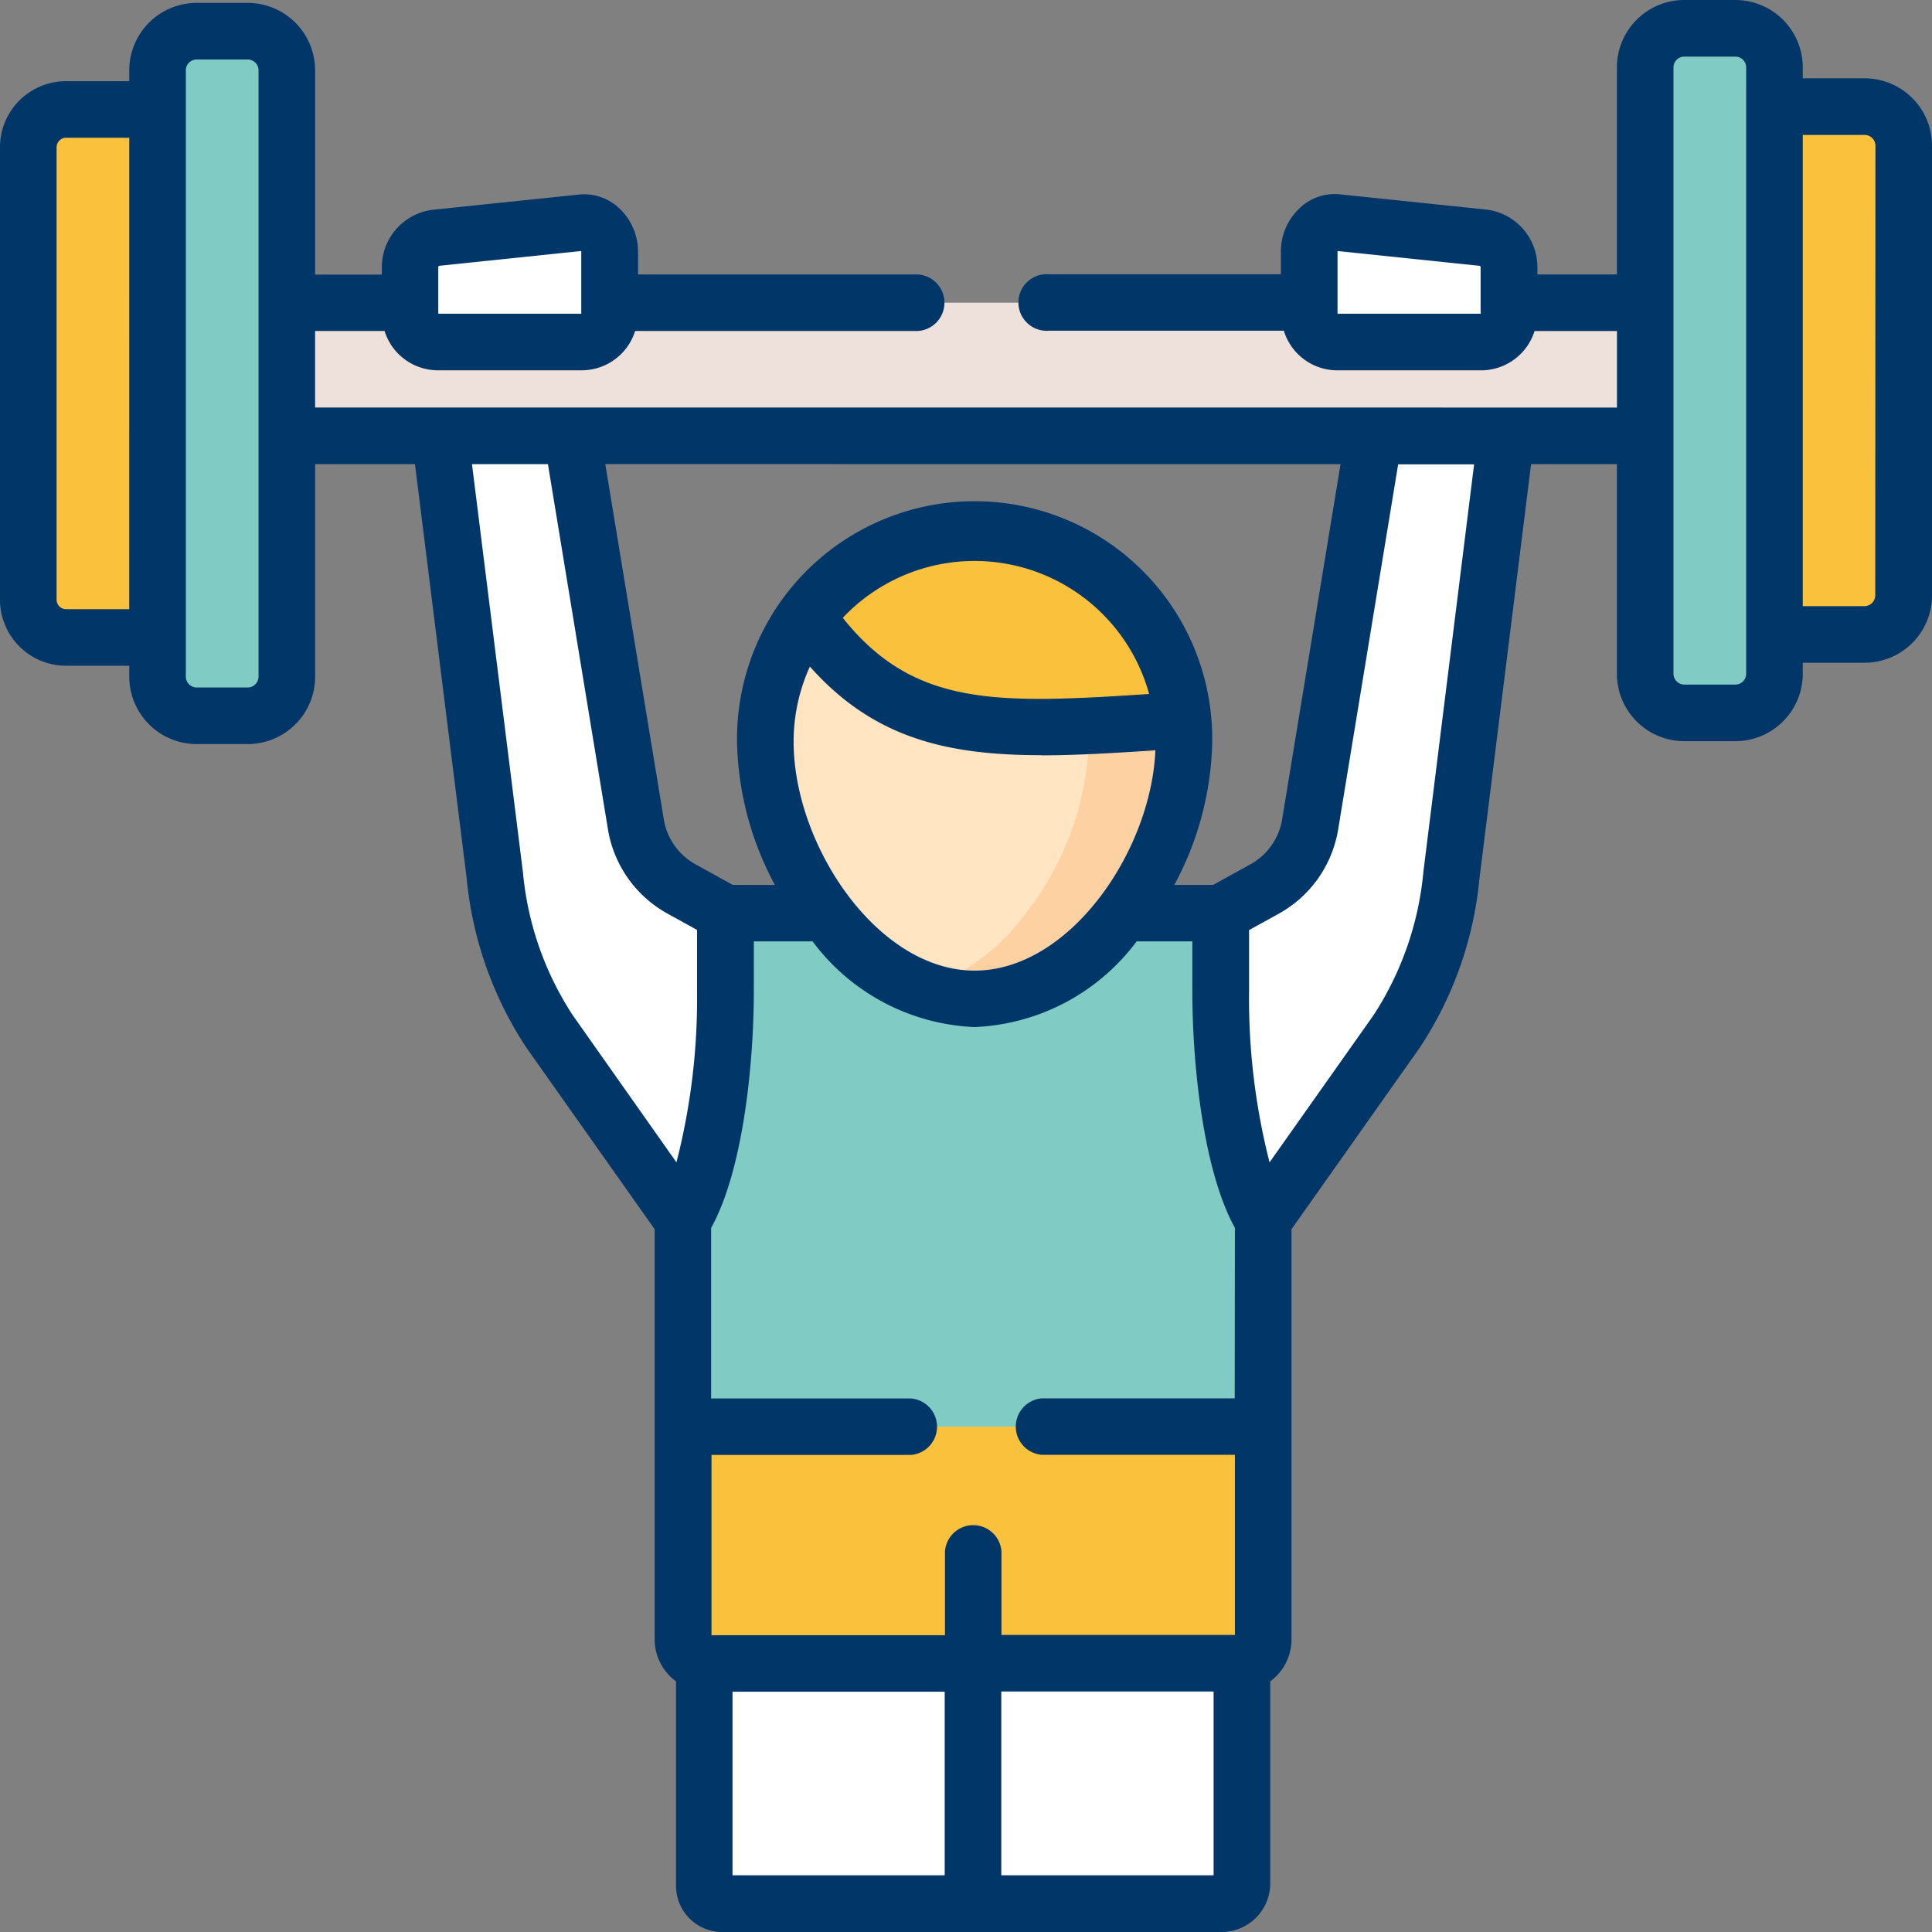
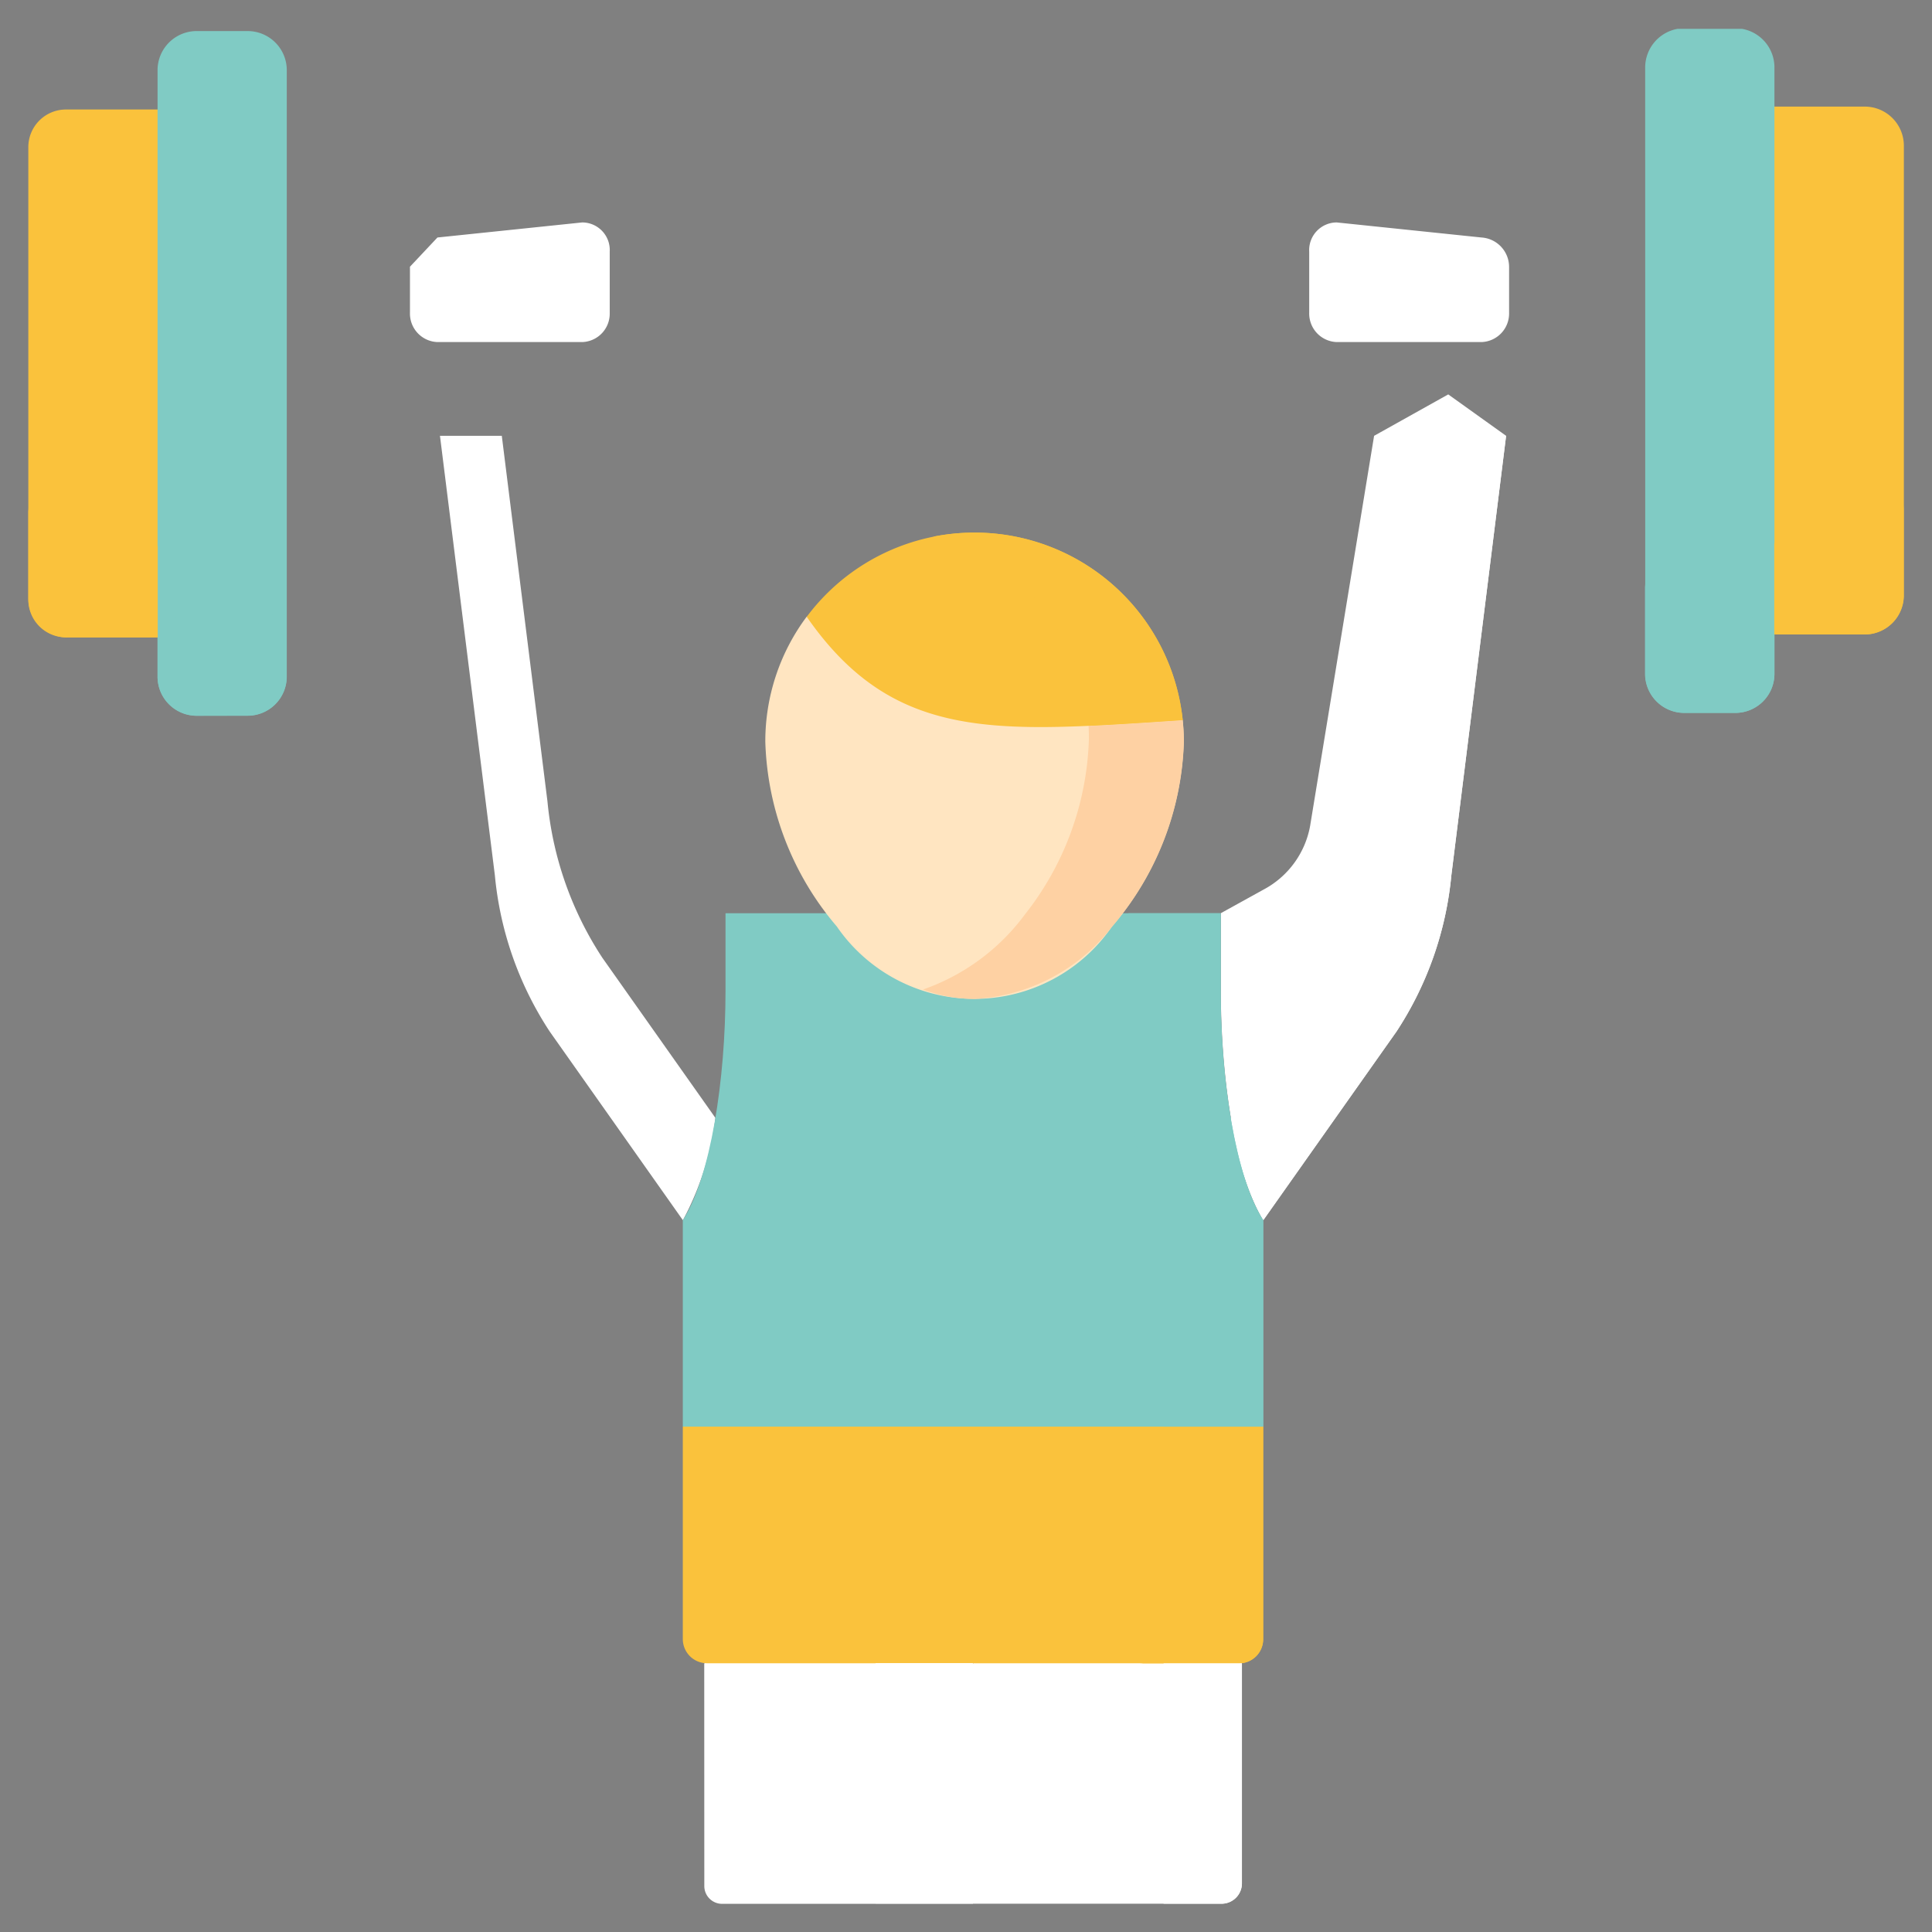
<svg xmlns="http://www.w3.org/2000/svg" width="51.307" height="51.307" viewBox="0 0 51.307 51.307">
  <rect x="0" y="0" width="51.307" height="51.307" fill="#808080" stroke="none" />
  <g data-name="Group 10916">
-     <path data-name="Path 222987" d="M123.04 117.657a2.4 2.4 0 0 1-1.239-1.687l-1.708-10.37-1.648-1.1-1.858 1.1 1.458 11.672a9.087 9.087 0 0 0 1.458 4.15l3.535 5.008c.739-1.148 1.134-3.733 1.134-6.093v-2.059z" transform="translate(-104.904 -94.03)" style="fill-rule:evenodd;fill:#fff" />
-   </g>
+     </g>
  <g data-name="Group 10917">
    <path data-name="Path 222988" d="M328.143 121.426a9.121 9.121 0 0 0 1.458-4.15l1.455-11.672-1.537-1.1-1.969 1.1-1.7 10.365a2.4 2.4 0 0 1-1.239 1.687l-1.131.625v2.059c0 2.361.392 4.945 1.131 6.093z" transform="translate(-291.059 -94.03)" style="fill-rule:evenodd;fill:#fff" />
  </g>
  <g data-name="Group 10918">
    <path data-name="Path 222989" d="m119.442 125.212-1.213-9.712h-1.642l1.458 11.672a9.087 9.087 0 0 0 1.458 4.15l3.535 5.008a7.74 7.74 0 0 0 .864-2.716l-3-4.249a9.116 9.116 0 0 1-1.46-4.153z" transform="translate(-104.903 -103.926)" style="fill-rule:evenodd;fill:#fff" />
  </g>
  <g data-name="Group 10919">
    <path data-name="Path 222990" d="m330.6 125.212 1.211-9.712h1.642L332 127.172a9.12 9.12 0 0 1-1.458 4.15L327 136.33a7.741 7.741 0 0 1-.864-2.716l3-4.249a9.15 9.15 0 0 0 1.464-4.153z" transform="translate(-293.457 -103.926)" style="fill-rule:evenodd;fill:#fff" />
  </g>
  <g data-name="Group 10920">
    <path data-name="Path 222991" d="m186.626 425.3 2.978-1.727 4.16 1.727v6.383H187.1a.472.472 0 0 1-.472-.472z" transform="translate(-167.924 -381.124)" style="fill-rule:evenodd;fill:#fff" />
  </g>
  <g data-name="Group 10921">
    <path data-name="Path 222992" d="m250.355 427.338 3.572-1.5 3.569 1.5v5.843a.541.541 0 0 1-.54.54h-6.6l-.835-3.184z" transform="translate(-224.515 -383.165)" style="fill-rule:evenodd;fill:#fff" />
  </g>
  <g data-name="Group 10922">
    <path data-name="Path 222993" d="M180.955 362.056v5.644a.643.643 0 0 0 .642.639h14.131a.64.64 0 0 0 .639-.639v-5.647l-7.5-1.784z" transform="translate(-162.822 -324.169)" style="fill:#fac23c;fill-rule:evenodd" />
  </g>
  <g data-name="Group 10923">
    <path data-name="Path 222994" d="M302.593 378.074v5.647a.643.643 0 0 1-.642.639h2.649a.64.64 0 0 0 .639-.639v-5.647z" transform="translate(-271.693 -340.187)" style="fill:#fac23c;fill-rule:evenodd" />
  </g>
  <g data-name="Group 10924">
    <path data-name="Path 222995" d="M180.955 250.164v5.482h15.413v-5.482c-.739-1.148-1.131-3.733-1.131-6.093v-2.059h-13.148v2.059c0 2.361-.395 4.946-1.134 6.093z" transform="translate(-162.822 -217.76)" style="fill:#80cbc4;fill-rule:evenodd" />
  </g>
  <g data-name="Group 10925">
    <path data-name="Path 222996" d="M298.18 250.164v5.482h2.646v-5.482c-.739-1.148-1.131-3.733-1.131-6.093v-2.059h-2.449a6.838 6.838 0 0 1-.2.25v1.809c0 2.361.395 4.946 1.134 6.093z" transform="translate(-267.279 -217.76)" style="fill:#80cbc4;fill-rule:evenodd" />
  </g>
  <g data-name="Group 10926">
    <path data-name="Path 222997" d="M7.5 30.015v12.018a1 1 0 0 0 1 1h3.435V29.015H8.5a1 1 0 0 0-1 1z" transform="translate(-6.748 -26.107)" style="fill:#fac23c;fill-rule:evenodd" />
  </g>
  <g data-name="Group 10927">
    <path data-name="Path 222998" d="M460.264 28.249v14.018h3.4a1.039 1.039 0 0 0 1.037-1.037V29.286a1.039 1.039 0 0 0-1.037-1.037h-3.4z" transform="translate(-414.141 -25.418)" style="fill:#fac23c;fill-rule:evenodd" />
  </g>
  <g data-name="Group 10928">
-     <path data-name="Path 222999" d="M58.882 83.746h39.506v-3.537H58.882z" transform="translate(-52.981 -72.171)" style="fill:#eee1dc;fill-rule:evenodd" />
-   </g>
+     </g>
  <g data-name="Group 10929">
    <path data-name="Path 223000" d="M202.818 159.069a7.909 7.909 0 0 0 1.9 4.906 4.435 4.435 0 0 0 7.306 0 7.913 7.913 0 0 0 1.907-4.906 5.5 5.5 0 0 0-.031-.577c-3.555-4.321-6.308-4.082-9.985-2.744a5.532 5.532 0 0 0-1.097 3.321z" transform="translate(-182.494 -139.369)" style="fill:#ffe5c1;fill-rule:evenodd" />
  </g>
  <g data-name="Group 10930">
    <path data-name="Path 223001" d="M213.792 143.39c2.344 3.375 5.118 3.059 9.985 2.744a5.559 5.559 0 0 0-9.985-2.744z" transform="translate(-192.368 -127.01)" style="fill:#fac23c;fill-rule:evenodd" />
  </g>
  <g data-name="Group 10931">
    <path data-name="Path 223002" d="M249.019 191.35a7.881 7.881 0 0 1-1.694 4.65 5.69 5.69 0 0 1-2.711 2 3.925 3.925 0 0 0 1.37.25 4.925 4.925 0 0 0 3.651-1.92c.094-.105.182-.216.267-.329a7.872 7.872 0 0 0 1.64-4.576 5.5 5.5 0 0 0-.031-.577c-.9.06-1.733.116-2.5.151.006.115.008.231.008.351z" transform="translate(-220.102 -171.722)" style="fill:#fed1a3;fill-rule:evenodd" />
  </g>
  <g data-name="Group 10932">
    <path data-name="Path 223003" d="M250.029 142.961a5.537 5.537 0 0 1 1.381 3.323c.767-.034 1.6-.091 2.5-.151a5.555 5.555 0 0 0-5.527-4.98 5.631 5.631 0 0 0-1.1.108 5.55 5.55 0 0 1 2.746 1.7z" transform="translate(-222.501 -127.009)" style="fill:#fac23c;fill-rule:evenodd" />
  </g>
  <g data-name="Group 10933">
    <path data-name="Path 223004" d="M41.754 10.345v15.064a1.039 1.039 0 0 0 1.037 1.037h1.358a1.039 1.039 0 0 0 1.037-1.037V9.3a1.039 1.039 0 0 0-1.037-1.037h-1.358A1.039 1.039 0 0 0 41.754 9.3z" transform="translate(-37.57 -7.438)" style="fill:#80cbc4;fill-rule:evenodd" />
  </g>
  <g data-name="Group 10934">
    <path data-name="Path 223005" d="M435.991 15.11v9.661a1.039 1.039 0 0 0 1.037 1.037h1.358a1.039 1.039 0 0 0 1.037-1.037V8.665a1.04 1.04 0 0 0-.861-1.023h-1.711a1.043 1.043 0 0 0-.861 1.023z" transform="translate(-392.3 -6.876)" style="fill:#80cbc4;fill-rule:evenodd" />
  </g>
  <g data-name="Group 10935">
    <path data-name="Path 223006" d="M438.387 157.827a1.039 1.039 0 0 0 1.037-1.037v-2.426a1.039 1.039 0 0 1-1 1.037h-1.4a1.039 1.039 0 0 1-1.037-1.037v2.426a1.039 1.039 0 0 0 1.037 1.037z" transform="translate(-392.301 -138.895)" style="fill:#80cbc4;fill-rule:evenodd" />
  </g>
  <g data-name="Group 10936">
    <path data-name="Path 223007" d="M472.641 137.074a1.039 1.039 0 0 0 1.037-1.037v-2.423a1.039 1.039 0 0 1-1.037 1.037h-2.4v2.423h2.4z" transform="translate(-423.123 -120.225)" style="fill:#fac23c;fill-rule:evenodd" />
  </g>
  <g data-name="Group 10937">
    <path data-name="Path 223008" d="M42.791 158.591a1.039 1.039 0 0 1-1.037-1.037v-2.426a1.038 1.038 0 0 0 1 1.037H44.146a1.042 1.042 0 0 0 1.037-1.04v2.426a1.039 1.039 0 0 1-1.037 1.037z" transform="translate(-37.57 -139.583)" style="fill:#80cbc4;fill-rule:evenodd" />
  </g>
  <g data-name="Group 10938">
    <path data-name="Path 223009" d="M8.537 137.842A1.042 1.042 0 0 1 7.5 136.8v-2.423a1.039 1.039 0 0 0 1.037 1.037h2.4v2.426h-2.4z" transform="translate(-6.748 -120.913)" style="fill:#fac23c;fill-rule:evenodd" />
  </g>
  <g data-name="Group 10939">
    <path data-name="Path 223010" d="M232.025 440.8h2.589v6.383h-2.589z" transform="translate(-208.774 -396.632)" style="fill-rule:evenodd;fill:#fff" />
  </g>
  <g data-name="Group 10940">
    <path data-name="Path 223011" d="M310.44 446.648v-5.843h-2.08v6.383h1.54a.541.541 0 0 0 .54-.54z" transform="translate(-277.459 -396.632)" style="fill-rule:evenodd;fill:#fff" />
  </g>
  <g data-name="Group 10941">
-     <path data-name="Path 223012" d="m109.376 59.324 3.845-.4a.733.733 0 0 1 .73.776v1.625a.755.755 0 0 1-.73.776h-3.845a.757.757 0 0 1-.73-.776V60.1a.784.784 0 0 1 .73-.776z" transform="translate(-97.759 -53.017)" style="fill-rule:evenodd;fill:#fff" />
+     <path data-name="Path 223012" d="m109.376 59.324 3.845-.4a.733.733 0 0 1 .73.776v1.625a.755.755 0 0 1-.73.776h-3.845a.757.757 0 0 1-.73-.776V60.1z" transform="translate(-97.759 -53.017)" style="fill-rule:evenodd;fill:#fff" />
  </g>
  <g data-name="Group 10942">
    <path data-name="Path 223013" d="m351.527 59.324-3.845-.4a.734.734 0 0 0-.73.776v1.625a.757.757 0 0 0 .73.776h3.845a.758.758 0 0 0 .733-.776V60.1a.784.784 0 0 0-.733-.776z" transform="translate(-312.184 -53.017)" style="fill-rule:evenodd;fill:#fff" />
  </g>
-   <path data-name="Path 223014" d="M49.519 2.079h-1.644v-.291A1.791 1.791 0 0 0 46.086 0h-1.358a1.791 1.791 0 0 0-1.789 1.788v5.5h-2.111V7.08a1.54 1.54 0 0 0-1.408-1.52l-3.847-.4a1.344 1.344 0 0 0-1.043.353 1.578 1.578 0 0 0-.514 1.17v.6h-6.164a.752.752 0 1 0 0 1.5h6.242A1.488 1.488 0 0 0 35.5 9.835h3.845a1.491 1.491 0 0 0 1.408-1.045h2.188v2.033H8.368V8.789h1.844a1.488 1.488 0 0 0 1.405 1.045h3.845a1.489 1.489 0 0 0 1.405-1.045h7.407a.752.752 0 1 0 0-1.5h-7.33v-.6a1.579 1.579 0 0 0-.513-1.17 1.349 1.349 0 0 0-1.047-.353l-3.844.4a1.539 1.539 0 0 0-1.4 1.52v.206H8.368V1.865A1.791 1.791 0 0 0 6.58.077H5.221a1.791 1.791 0 0 0-1.788 1.788v.291H1.752A1.754 1.754 0 0 0 0 3.907v12.019a1.755 1.755 0 0 0 1.752 1.754h1.681v.291a1.791 1.791 0 0 0 1.788 1.789H6.58a1.791 1.791 0 0 0 1.789-1.788v-5.646h2.651l1.375 11.014a9.833 9.833 0 0 0 1.59 4.49l3.4 4.813v10.891a1.387 1.387 0 0 0 .568 1.118v5.432a1.225 1.225 0 0 0 1.223 1.223h13.265a1.293 1.293 0 0 0 1.292-1.291v-5.365a1.388 1.388 0 0 0 .565-1.117V32.643l3.4-4.813a9.789 9.789 0 0 0 1.59-4.491l1.372-11.013h2.279v5.569a1.791 1.791 0 0 0 1.789 1.788h1.358a1.791 1.791 0 0 0 1.789-1.788V17.6h1.644a1.791 1.791 0 0 0 1.789-1.788V3.868a1.79 1.79 0 0 0-1.789-1.788zM39.325 8.307a.053.053 0 0 1-.005.024h-3.795a.056.056 0 0 1-.005-.024V6.683a.084.084 0 0 1 0-.017l3.744.39c.036 0 .055.019.056.025v1.226zM11.692 7.056l3.744-.39a.09.09 0 0 1 0 .017v1.624a.059.059 0 0 1 0 .024h-3.792a.056.056 0 0 1-.005-.024V7.078a.086.086 0 0 1 .055-.022zm-8.26 9.122h-1.68a.253.253 0 0 1-.249-.251V3.907a.252.252 0 0 1 .249-.248h1.681zm3.433 1.794a.289.289 0 0 1-.286.285H5.221a.289.289 0 0 1-.286-.285V1.865a.289.289 0 0 1 .286-.285H6.58a.289.289 0 0 1 .286.285v16.106zM35.6 12.326l-1.561 9.492a1.678 1.678 0 0 1-.861 1.151l-.961.531h-1.031a8.33 8.33 0 0 0 1.006-3.8 6.31 6.31 0 1 0-12.619 0 8.333 8.333 0 0 0 1.005 3.8h-1.117l-.96-.53a1.679 1.679 0 0 1-.863-1.153l-1.564-9.492zm-2.81 24.809h-5.117a.752.752 0 0 0 0 1.5h5.122v4.783h-6.2V41.2a.752.752 0 0 0-1.5 0v2.225h-6.2v-4.787h5.292a.752.752 0 0 0 0-1.5h-5.302v-4.529c.834-1.5 1.134-4.291 1.134-6.3V25h1.56a5.657 5.657 0 0 0 4.3 2.275A5.657 5.657 0 0 0 30.185 25h1.479v1.308c0 2.009.3 4.8 1.131 6.3zm-5.132-17.076c.928 0 1.933-.062 3.025-.133-.116 2.689-2.283 5.85-4.8 5.85-2.589 0-4.807-3.34-4.807-6.074a4.782 4.782 0 0 1 .432-2c1.693 1.906 3.649 2.353 6.15 2.353zm-5.277-3.651q.06-.064.123-.126a4.809 4.809 0 0 1 8.013 2.148c-4.055.265-6.249.345-8.136-2.023zm-7.17 10.554a8.321 8.321 0 0 1-1.325-3.808l-1.352-10.828h2.017l1.6 9.735a3.142 3.142 0 0 0 1.617 2.224l.743.41v1.616a17.5 17.5 0 0 1-.547 4.557zm4.242 17.964h5.635V49.8h-5.635zM32.229 49.8h-5.638v-4.88h5.638zM37.8 23.153a8.373 8.373 0 0 1-1.326 3.81l-2.759 3.905a17.549 17.549 0 0 1-.544-4.557V24.7l.744-.411a3.141 3.141 0 0 0 1.615-2.222l1.6-9.736h2.017zm8.572-20.322v15.064a.289.289 0 0 1-.286.285h-1.358a.289.289 0 0 1-.286-.285V1.788a.289.289 0 0 1 .286-.285h1.358a.289.289 0 0 1 .286.285zM49.8 15.812a.289.289 0 0 1-.286.285h-1.639V3.583h1.644a.289.289 0 0 1 .286.285z" style="fill:#013668" />
</svg>